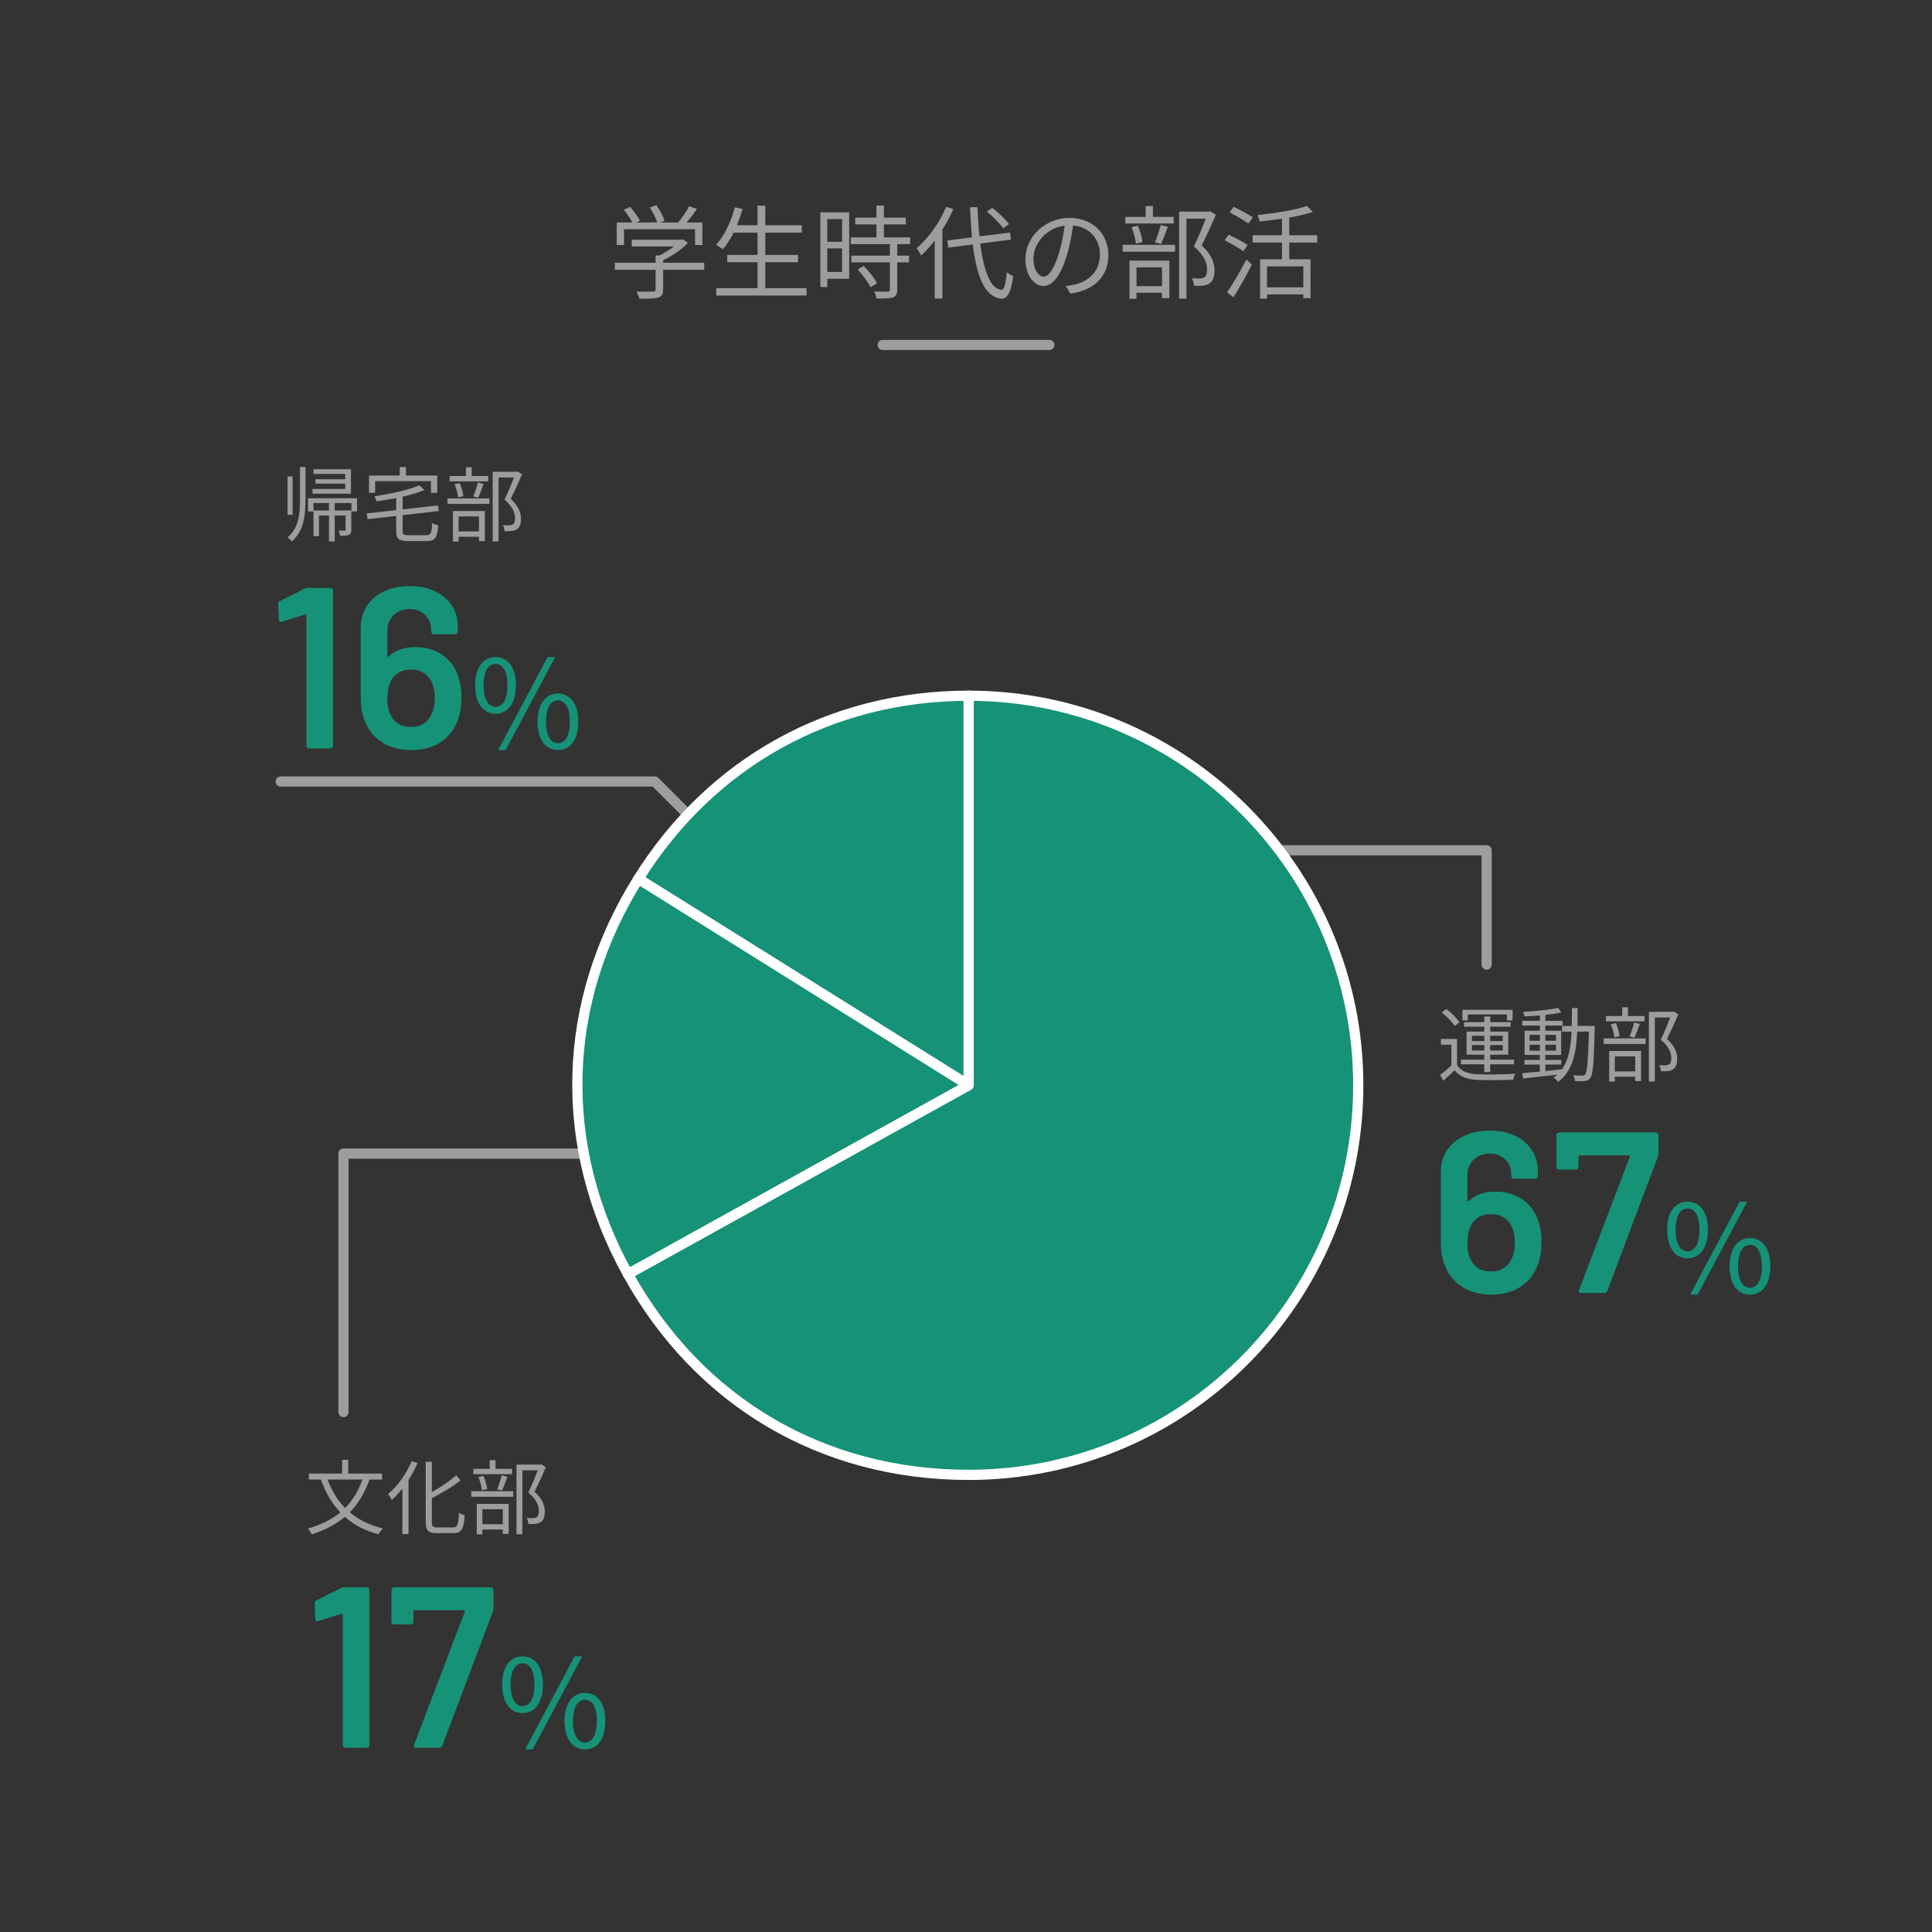
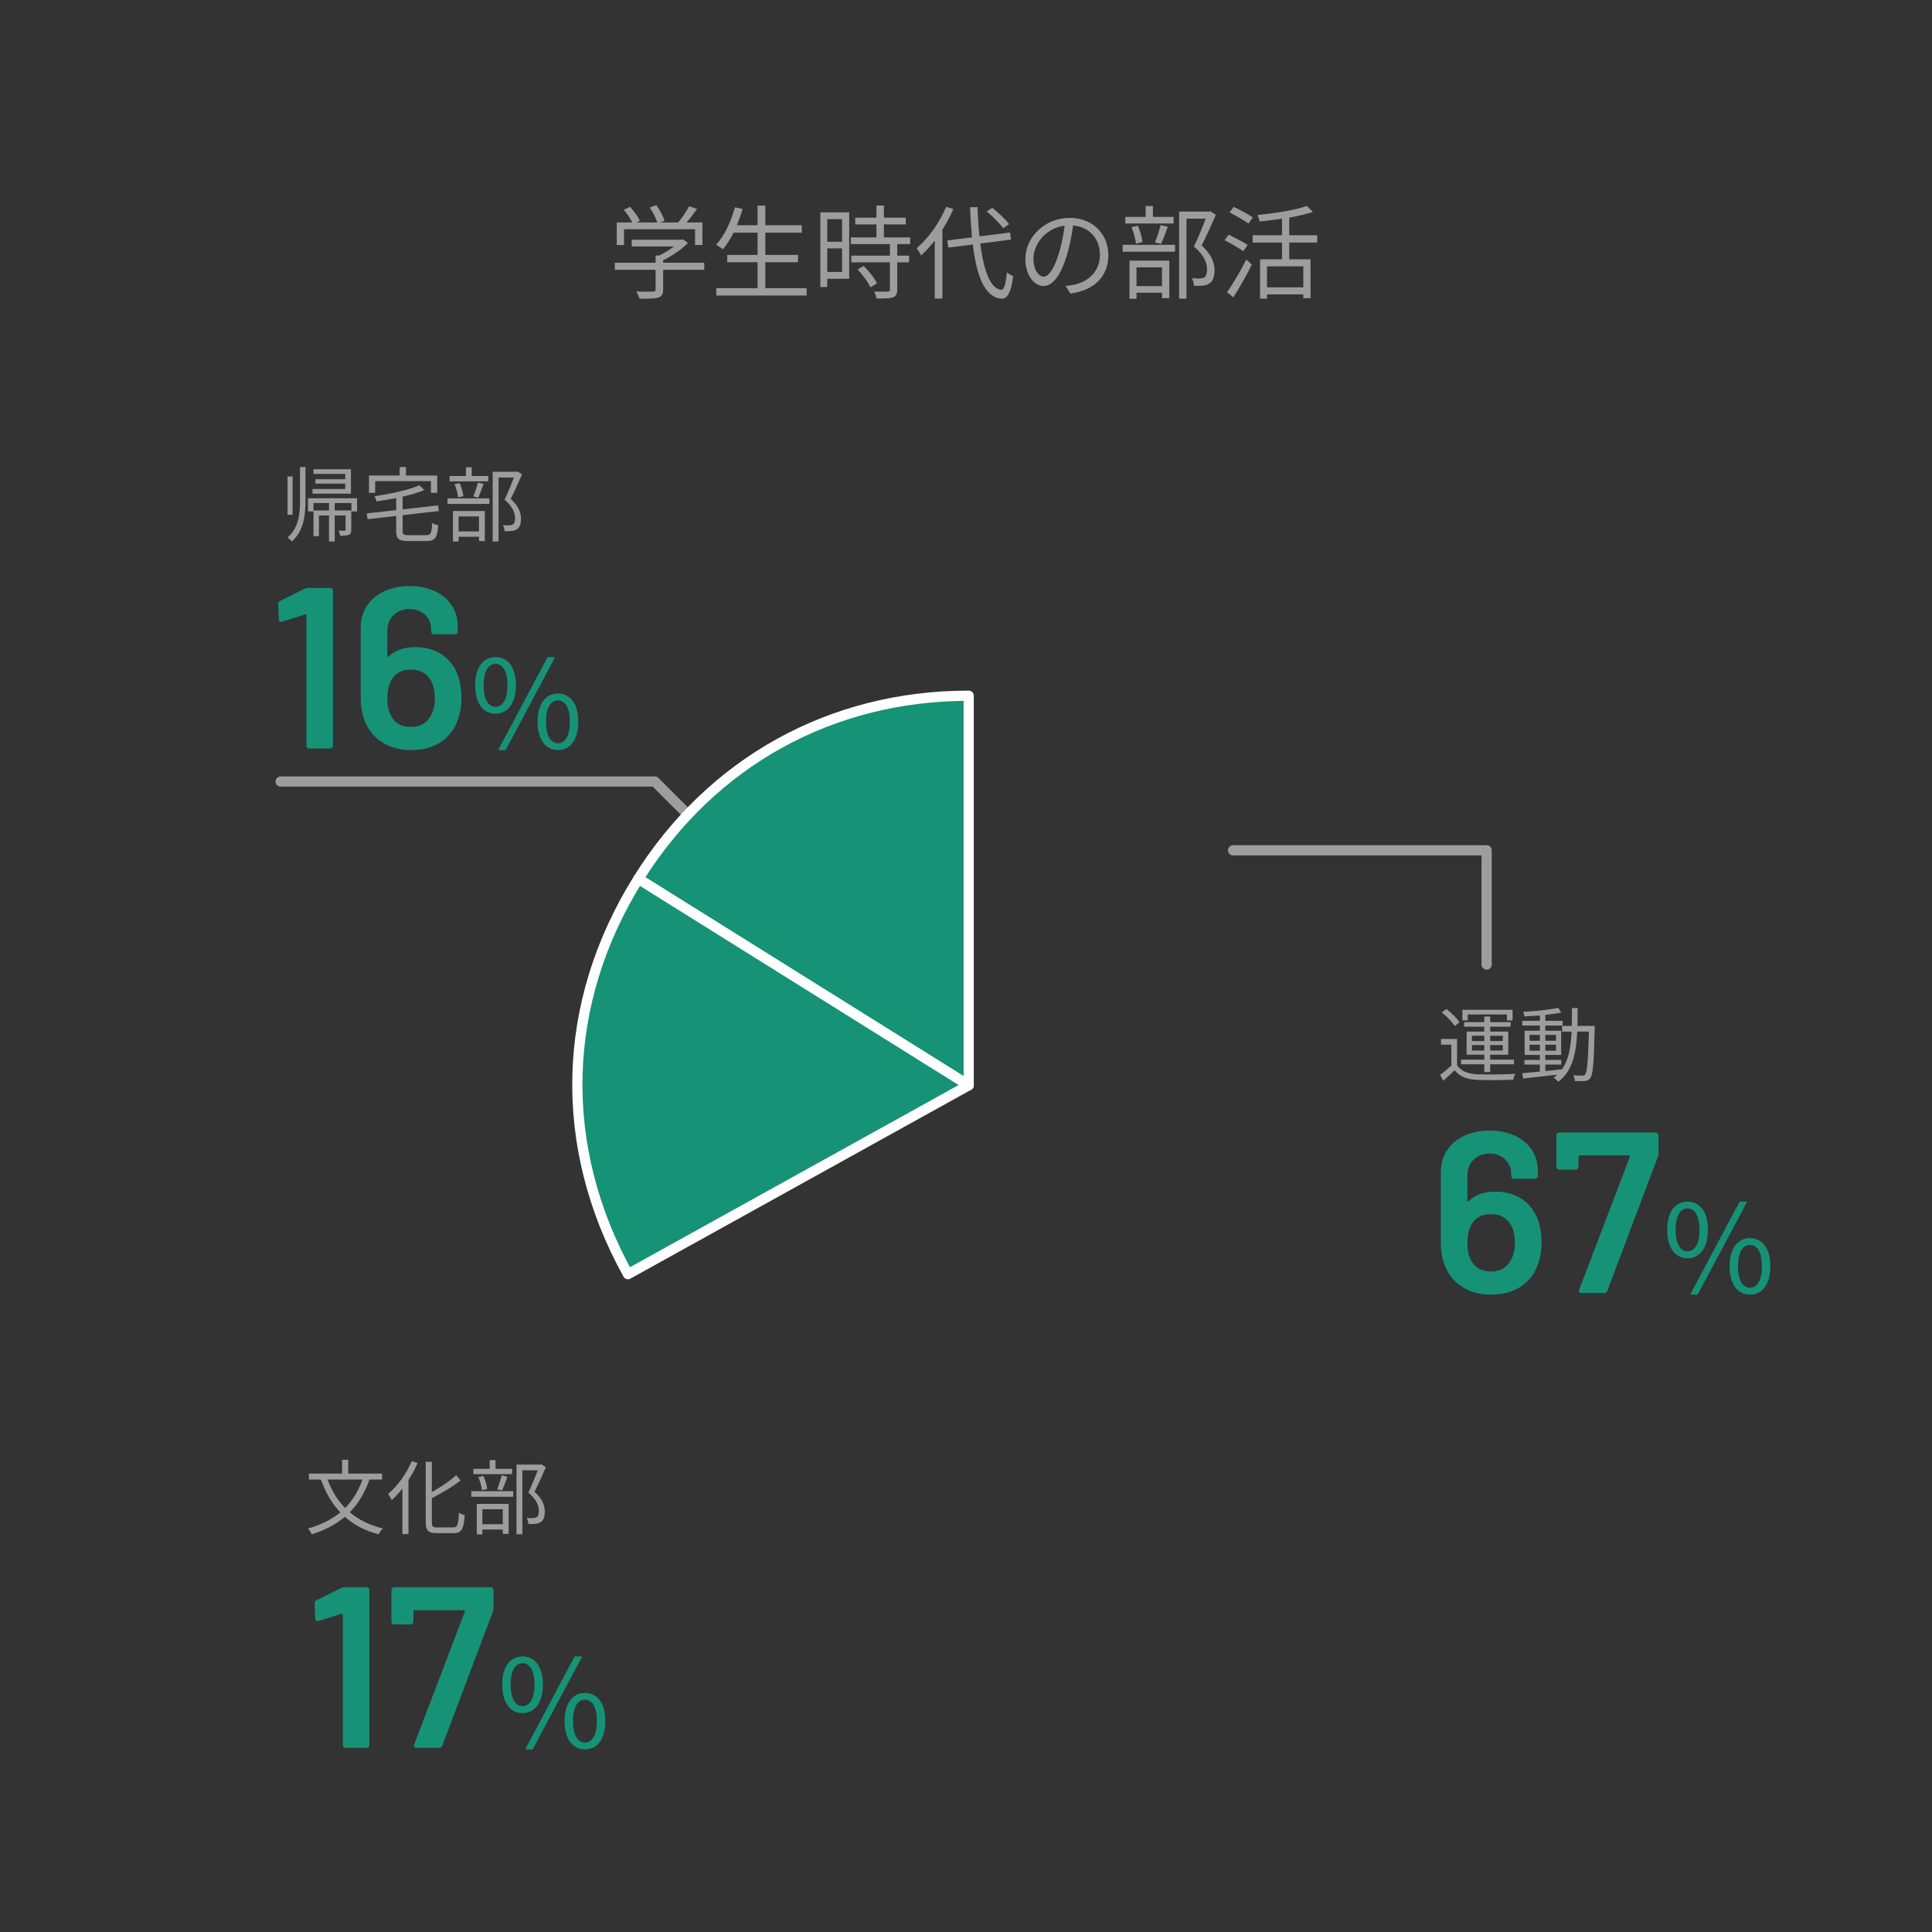
<svg xmlns="http://www.w3.org/2000/svg" id="_レイヤー_1" viewBox="0 0 379 379">
  <rect x="0" y="0" width="379" height="379" fill="#333333" stroke="none" />
  <defs>
    <style>.cls-1,.cls-2{fill:none;}.cls-3{fill:#9d9d9d;}.cls-4,.cls-5,.cls-6{fill:#169277;}.cls-5{fill-rule:evenodd;}.cls-5,.cls-2,.cls-6{stroke-linejoin:round;stroke-width:2px;}.cls-5,.cls-6{stroke:#fff;}.cls-2{stroke:#9d9d9d;stroke-linecap:round;}</style>
  </defs>
  <polyline class="cls-2" points="241.9 166.804 291.634 166.804 291.634 189.214" />
  <rect class="cls-1" width="379" height="379" rx="5" ry="5" />
  <g>
    <path class="cls-3" d="M138.151,52.927h-8.062v3.901c0,.88-.24,1.32-.96,1.54-.721,.22-1.86,.24-3.682,.24-.1-.42-.399-1.041-.62-1.42,1.521,.04,2.881,.04,3.261,.02,.421-.02,.521-.12,.521-.42v-3.861h-8.002v-1.38h8.002v-1.44h.76c.98-.48,2.001-1.12,2.821-1.76h-8.262v-1.32h9.762l.3-.08,.961,.72c-1.24,1.28-3.102,2.541-4.861,3.381v.5h8.062v1.38Zm-15.743-4.861h-1.421v-4.421h3.062c-.381-.74-1.081-1.76-1.681-2.5l1.24-.56c.74,.82,1.561,1.96,1.92,2.721l-.68,.34h4.081c-.24-.84-.86-2.041-1.461-2.92l1.28-.48c.681,.94,1.36,2.22,1.621,3.061l-.86,.34h3.541c.76-.92,1.64-2.24,2.14-3.181l1.541,.52c-.62,.9-1.36,1.86-2.041,2.661h3.101v4.421h-1.44v-3.101h-13.942v3.101Z" />
    <path class="cls-3" d="M158.231,56.528v1.44h-17.724v-1.44h8.102v-5.081h-5.941v-1.44h5.941v-4.361h-4.701c-.64,1.26-1.34,2.36-2.101,3.261-.279-.24-.939-.68-1.34-.88,1.641-1.76,2.921-4.521,3.7-7.361l1.501,.32c-.32,1.101-.681,2.181-1.12,3.201h4.061v-3.841h1.521v3.841h7.161v1.46h-7.161v4.361h6.421v1.44h-6.421v5.081h8.102Z" />
    <path class="cls-3" d="M166.589,54.688h-4.301v1.62h-1.36v-14.663h5.661v13.043Zm-4.301-11.703v4.441h2.9v-4.441h-2.9Zm2.9,10.362v-4.621h-2.9v4.621h2.9Zm10.822-5.461v2.26h2.32v1.32h-2.32v5.361c0,.84-.22,1.28-.82,1.5-.62,.22-1.62,.24-3.24,.24-.061-.4-.26-1-.48-1.38,1.24,.04,2.341,.04,2.661,.02,.34-.02,.439-.1,.439-.4v-5.341h-7.562v-1.32h7.562v-2.26h-7.661v-1.32h5.021v-2.541h-4.16v-1.32h4.16v-2.381h1.461v2.381h4.301v1.32h-4.301v2.541h5.161v1.32h-2.541Zm-6.581,4.281c1.021,1,2.141,2.42,2.601,3.401l-1.261,.8c-.46-.98-1.521-2.46-2.54-3.521l1.2-.68Z" />
    <path class="cls-3" d="M187.009,41.005c-.58,1.4-1.32,2.741-2.141,4.041v13.523h-1.5v-11.382c-.86,1.12-1.761,2.1-2.681,2.94-.16-.36-.6-1.1-.86-1.44,2.281-1.94,4.481-4.981,5.781-8.122l1.4,.44Zm5.281,6.762c.68,5.301,1.98,8.882,4.121,9.082,.58,.04,.899-1.141,1.1-3.441,.301,.28,.94,.64,1.24,.78-.439,3.42-1.24,4.461-2.28,4.401-3.28-.24-4.881-4.381-5.641-10.623l-4.801,.601-.2-1.4,4.841-.6c-.16-1.86-.301-3.841-.381-5.921h1.48c.061,2.021,.181,3.961,.38,5.721l5.981-.76,.2,1.4-6.041,.76Zm4.501-3.001c-.641-.9-2.041-2.3-3.221-3.28l1.08-.72c1.2,.94,2.62,2.3,3.301,3.201l-1.16,.8Z" />
    <path class="cls-3" d="M209.049,56.088c.62-.04,1.221-.14,1.701-.24,2.54-.56,5.021-2.44,5.021-5.861,0-3-1.9-5.461-5.261-5.741-.261,1.84-.641,3.841-1.181,5.701-1.22,4.061-2.801,6.162-4.641,6.162-1.761,0-3.541-2.041-3.541-5.301,0-4.301,3.841-8.062,8.682-8.062,4.642,0,7.602,3.281,7.602,7.281,0,4.161-2.74,6.941-7.461,7.562l-.921-1.5Zm-1.3-6.481c.5-1.641,.88-3.521,1.101-5.341-3.801,.48-6.122,3.741-6.122,6.401,0,2.5,1.16,3.601,2.021,3.601,.881,0,1.98-1.32,3.001-4.661Z" />
    <path class="cls-3" d="M220.227,48.026h10.282v1.36h-10.282v-1.36Zm10.002-4.181h-9.482v-1.3h4.001v-2.141h1.421v2.141h4.061v1.3Zm-8.662,7.282h7.822v7.361h-1.44v-1.06h-5.001v1.18h-1.381v-7.481Zm1.28-3.341c-.1-.88-.46-2.221-.88-3.241l1.24-.26c.46,.98,.82,2.341,.92,3.201l-1.28,.3Zm.101,4.661v3.681h5.001v-3.681h-5.001Zm3.62-4.901c.381-.92,.881-2.4,1.12-3.401l1.4,.34c-.42,1.16-.899,2.48-1.32,3.361l-1.2-.3Zm11.943-5.401c-.82,1.88-1.841,4.181-2.781,6.001,2.001,1.84,2.501,3.421,2.521,4.841,0,1.22-.28,2.14-.98,2.601-.359,.24-.779,.38-1.3,.44-.5,.06-1.16,.06-1.74,.04-.021-.42-.16-1.061-.42-1.48,.62,.06,1.16,.06,1.58,.04,.3-.02,.62-.08,.86-.22,.42-.26,.54-.86,.54-1.58,0-1.26-.561-2.741-2.581-4.481,.82-1.68,1.701-3.841,2.321-5.441h-3.781v15.684h-1.44v-17.083h5.882l.239-.06,1.081,.7Z" />
    <path class="cls-3" d="M243.908,49.266c-.82-.56-2.461-1.52-3.681-2.16l.82-1.08c1.16,.58,2.82,1.46,3.7,2.02l-.84,1.22Zm-3.201,8.062c1.081-1.5,2.621-4.141,3.781-6.401l1.08,.98c-1.04,2.101-2.44,4.581-3.621,6.421l-1.24-1Zm4.201-13.483c-.82-.58-2.48-1.541-3.7-2.201l.819-1.06c1.221,.58,2.901,1.5,3.741,2.061l-.86,1.2Zm8.002,3.741v3.281h4.181v7.622h-1.42v-.74h-7.122v.84h-1.36v-7.722h4.302v-3.281h-5.762v-1.44h5.762v-3.241c-1.461,.22-2.981,.4-4.401,.541-.061-.36-.26-.92-.4-1.26,3.441-.36,7.462-.98,9.683-1.781l1.18,1.16c-1.3,.44-2.92,.82-4.641,1.121v3.46h5.481v1.44h-5.481Zm2.761,4.661h-7.122v4.121h7.122v-4.121Z" />
  </g>
-   <line class="cls-2" x1="173.16" y1="67.669" x2="205.84" y2="67.669" />
  <polyline class="cls-2" points="55.061 153.311 128.454 153.311 145.56 170.417" />
-   <polyline class="cls-2" points="67.377 277.001 67.377 226.305 124.419 226.305" />
  <g>
    <path class="cls-6" d="M190.027,212.902l-64.81-40.498c14.314-22.908,37.798-35.925,64.81-35.925v76.423Z" />
    <path class="cls-5" d="M190.027,212.902l-66.841,37.051c-13.914-25.102-13.178-53.209,2.031-77.548l64.81,40.498Z" />
-     <path class="cls-5" d="M190.027,212.902v-76.423c42.207,0,76.423,34.216,76.423,76.423s-34.216,76.423-76.423,76.423c-28.701,0-52.926-14.27-66.841-39.372l66.841-37.051Z" />
  </g>
  <g>
    <g>
      <path class="cls-3" d="M72.489,290.24c-.944,2.625-2.209,4.738-3.873,6.418,1.744,1.473,3.905,2.561,6.498,3.169-.288,.272-.672,.816-.848,1.152-2.674-.688-4.851-1.841-6.611-3.426-1.761,1.505-3.921,2.609-6.498,3.441-.112-.288-.496-.864-.753-1.136,2.546-.736,4.643-1.76,6.354-3.169-1.648-1.744-2.896-3.905-3.809-6.45h-2.354v-1.169h6.515v-2.705h1.2v2.705h6.643v1.169h-2.465Zm-8.227,0c.784,2.145,1.92,4.033,3.441,5.586,1.472-1.488,2.593-3.329,3.409-5.586h-6.851Z" />
      <path class="cls-3" d="M81.911,287.007c-.48,1.137-1.089,2.273-1.777,3.329v10.612h-1.2v-8.932c-.672,.849-1.376,1.617-2.081,2.257-.128-.288-.496-.912-.72-1.2,1.824-1.521,3.585-3.938,4.642-6.451l1.137,.384Zm6.979,12.629c.881,0,1.024-.576,1.137-2.897,.304,.208,.784,.432,1.137,.512-.192,2.593-.545,3.505-2.193,3.505h-3.281c-1.665,0-2.177-.48-2.177-2.225v-11.78h1.2v5.954c1.777-.992,3.602-2.241,4.786-3.313l.849,1.024c-1.505,1.217-3.649,2.433-5.635,3.489v4.642c0,.896,.176,1.088,1.057,1.088h3.121Z" />
      <path class="cls-3" d="M92.453,292.529h8.227v1.088h-8.227v-1.088Zm8.003-3.346h-7.587v-1.04h3.201v-1.713h1.137v1.713h3.249v1.04Zm-6.931,5.826h6.258v5.891h-1.152v-.849h-4.001v.944h-1.104v-5.986Zm1.024-2.673c-.08-.704-.368-1.776-.704-2.593l.992-.208c.368,.784,.656,1.872,.736,2.561l-1.024,.24Zm.08,3.729v2.945h4.001v-2.945h-4.001Zm2.896-3.922c.305-.736,.705-1.92,.896-2.721l1.121,.272c-.337,.928-.721,1.985-1.057,2.689l-.961-.24Zm9.557-4.321c-.656,1.504-1.473,3.345-2.226,4.802,1.601,1.473,2.001,2.737,2.018,3.874,0,.977-.225,1.712-.785,2.081-.288,.192-.624,.305-1.04,.353-.4,.048-.929,.048-1.393,.032-.016-.336-.128-.849-.336-1.185,.496,.048,.928,.048,1.265,.032,.24-.016,.496-.064,.688-.176,.337-.208,.433-.688,.433-1.264,0-1.008-.448-2.193-2.064-3.585,.656-1.345,1.36-3.073,1.856-4.354h-3.025v12.549h-1.152v-13.67h4.706l.192-.048,.864,.561Z" />
    </g>
    <g>
      <path class="cls-4" d="M67.607,311.37h4.32c.149,0,.276,.053,.382,.158,.105,.105,.158,.232,.158,.382v30.42c0,.15-.053,.278-.158,.382-.105,.105-.232,.158-.382,.158h-4.141c-.15,0-.277-.052-.382-.158-.105-.104-.158-.232-.158-.382v-25.56c0-.06-.03-.112-.09-.157-.061-.045-.12-.052-.18-.022l-4.5,1.395c-.061,.03-.135,.045-.226,.045-.12,0-.218-.045-.292-.135-.075-.09-.112-.209-.112-.36l-.135-2.97c0-.299,.119-.51,.359-.63l4.86-2.43c.239-.09,.465-.135,.675-.135Z" />
      <path class="cls-4" d="M81.242,342.24l9.945-26.1c.06-.18,0-.27-.181-.27h-9.675c-.15,0-.225,.075-.225,.225v2.025c0,.15-.053,.278-.158,.382-.105,.105-.232,.158-.382,.158h-3.24c-.15,0-.277-.052-.383-.158-.105-.104-.157-.232-.157-.382v-6.21c0-.15,.052-.277,.157-.382,.105-.105,.232-.158,.383-.158h18.945c.149,0,.276,.053,.382,.158,.105,.105,.158,.232,.158,.382v3.6c0,.18-.045,.405-.136,.675l-9.899,26.235c-.09,.3-.301,.45-.63,.45h-4.455c-.45,0-.601-.209-.45-.63Z" />
      <path class="cls-4" d="M98.514,330.461c0-3.528,1.584-5.52,3.984-5.52,2.424,0,4.008,1.992,4.008,5.52,0,3.552-1.584,5.592-4.008,5.592-2.4,0-3.984-2.04-3.984-5.592Zm6.336,0c0-2.808-.96-4.176-2.352-4.176-1.368,0-2.329,1.368-2.329,4.176s.961,4.224,2.329,4.224c1.392,0,2.352-1.416,2.352-4.224Zm7.873-5.52h1.488l-9.721,18.241h-1.465l9.697-18.241Zm-1.969,12.673c0-3.528,1.608-5.521,4.009-5.521s3.984,1.992,3.984,5.521c0,3.552-1.584,5.568-3.984,5.568s-4.009-2.016-4.009-5.568Zm6.337,0c0-2.809-.96-4.177-2.328-4.177-1.393,0-2.353,1.368-2.353,4.177s.96,4.225,2.353,4.225c1.368,0,2.328-1.417,2.328-4.225Z" />
    </g>
  </g>
  <g>
    <path class="cls-3" d="M58.855,91.621h1.072v6.386c0,3.153-.305,6.051-2.657,8.212-.176-.225-.576-.593-.864-.753,2.209-1.984,2.449-4.609,2.449-7.459v-6.386Zm-1.457,9.364h-.992v-7.523h.992v7.523Zm12.646-3.249v2.593h-1.104v-1.648h-3.281v1.456h3.249v3.778c0,.528-.08,.816-.464,.993-.353,.176-.929,.191-1.729,.191-.031-.32-.16-.704-.304-1.008,.576,.016,1.024,.016,1.185,.016,.16-.016,.192-.064,.192-.208v-2.769h-2.129v5.09h-1.121v-5.09h-1.969v4.034h-1.072v-4.834h-1.072v-2.593h9.62Zm-1.201-.896h-7.539v-.913h6.419v-1.056h-5.843v-.864h5.843v-1.041h-6.227v-.912h7.347v4.786Zm-4.306,1.841h-3.041v1.456h3.041v-1.456Z" />
    <path class="cls-3" d="M83.61,104.986c.929,0,1.072-.416,1.169-2.417,.288,.224,.832,.4,1.185,.497-.192,2.4-.576,3.073-2.289,3.073h-3.569c-1.857,0-2.385-.417-2.385-1.969v-2.961l-5.619,.64-.16-1.137,5.779-.64v-2.369c-1.297,.256-2.626,.48-3.874,.656-.048-.288-.224-.752-.368-1.009,3.186-.496,6.803-1.248,8.787-2.161l.977,.944c-1.168,.497-2.657,.928-4.258,1.296v2.497l6.947-.784,.16,1.104-7.107,.816v3.105c0,.672,.177,.816,1.201,.816h3.425Zm-10.02-8.307h-1.201v-3.394h6.019v-1.665h1.232v1.665h6.131v3.394h-1.232v-2.289h-10.948v2.289Z" />
    <path class="cls-3" d="M87.782,97.768h8.227v1.088h-8.227v-1.088Zm8.003-3.345h-7.587v-1.041h3.201v-1.713h1.137v1.713h3.249v1.041Zm-6.931,5.826h6.258v5.891h-1.152v-.849h-4.001v.944h-1.104v-5.986Zm1.024-2.673c-.08-.705-.368-1.777-.704-2.593l.992-.208c.368,.784,.656,1.873,.736,2.561l-1.024,.24Zm.08,3.729v2.945h4.001v-2.945h-4.001Zm2.896-3.922c.305-.736,.705-1.921,.896-2.721l1.121,.271c-.337,.929-.721,1.985-1.057,2.689l-.961-.24Zm9.557-4.322c-.656,1.504-1.473,3.345-2.226,4.802,1.601,1.473,2.001,2.737,2.018,3.873,0,.977-.225,1.713-.785,2.081-.288,.192-.624,.304-1.04,.353-.4,.048-.929,.048-1.393,.032-.016-.336-.128-.848-.336-1.185,.496,.048,.928,.048,1.265,.032,.24-.016,.496-.063,.688-.176,.337-.208,.433-.688,.433-1.265,0-1.008-.448-2.192-2.064-3.585,.656-1.345,1.36-3.073,1.856-4.354h-3.025v12.549h-1.152v-13.67h4.706l.192-.048,.864,.56Z" />
  </g>
  <g>
    <path class="cls-4" d="M60.462,115.332h4.32c.149,0,.276,.053,.382,.158,.105,.105,.158,.232,.158,.382v30.42c0,.15-.053,.278-.158,.382-.105,.105-.232,.158-.382,.158h-4.141c-.15,0-.277-.052-.382-.158-.105-.104-.158-.232-.158-.382v-25.56c0-.06-.03-.112-.09-.157-.061-.045-.12-.052-.18-.022l-4.5,1.395c-.061,.03-.135,.045-.226,.045-.12,0-.218-.045-.292-.135-.075-.09-.112-.209-.112-.36l-.135-2.97c0-.299,.119-.51,.359-.63l4.86-2.43c.239-.09,.465-.135,.675-.135Z" />
    <path class="cls-4" d="M90.521,136.887c0,1.83-.3,3.436-.899,4.815-.721,1.74-1.854,3.083-3.397,4.027-1.546,.945-3.397,1.417-5.558,1.417-2.25,0-4.171-.518-5.761-1.553-1.59-1.035-2.729-2.481-3.42-4.342-.479-1.26-.72-2.729-.72-4.41v-13.726c0-1.62,.405-3.044,1.215-4.274,.811-1.23,1.942-2.183,3.397-2.857,1.455-.675,3.128-1.013,5.018-1.013,1.83,0,3.457,.33,4.883,.99,1.425,.661,2.534,1.59,3.33,2.79,.794,1.2,1.192,2.581,1.192,4.14v.99c0,.15-.053,.277-.157,.382-.105,.105-.233,.158-.383,.158h-4.14c-.15,0-.278-.052-.383-.158-.105-.105-.157-.232-.157-.382v-.315c0-1.199-.398-2.183-1.192-2.947-.796-.765-1.809-1.147-3.038-1.147-1.26,0-2.303,.398-3.127,1.192-.826,.795-1.238,1.822-1.238,3.083v4.905c0,.09,.03,.15,.091,.18,.06,.03,.119,.015,.18-.045,1.26-1.23,2.999-1.845,5.22-1.845,1.77,0,3.322,.375,4.657,1.125,1.335,.75,2.393,1.83,3.173,3.24,.81,1.53,1.215,3.391,1.215,5.58Zm-5.22,.09c0-1.35-.255-2.505-.765-3.465-.841-1.44-2.146-2.16-3.915-2.16-1.861,0-3.181,.75-3.96,2.25-.45,.9-.676,2.07-.676,3.51,0,1.23,.195,2.235,.585,3.015,.721,1.65,2.07,2.475,4.051,2.475,1.89,0,3.225-.81,4.005-2.43,.45-.9,.675-1.965,.675-3.195Z" />
    <path class="cls-4" d="M93.213,134.423c0-3.528,1.584-5.52,3.984-5.52,2.424,0,4.008,1.992,4.008,5.52,0,3.552-1.584,5.592-4.008,5.592-2.4,0-3.984-2.04-3.984-5.592Zm6.336,0c0-2.808-.96-4.176-2.352-4.176-1.368,0-2.329,1.368-2.329,4.176s.961,4.224,2.329,4.224c1.392,0,2.352-1.416,2.352-4.224Zm7.873-5.52h1.488l-9.722,18.241h-1.464l9.697-18.241Zm-1.969,12.673c0-3.528,1.608-5.521,4.009-5.521s3.984,1.992,3.984,5.521c0,3.552-1.584,5.568-3.984,5.568s-4.009-2.016-4.009-5.568Zm6.337,0c0-2.809-.96-4.177-2.328-4.177-1.393,0-2.353,1.368-2.353,4.177s.96,4.225,2.353,4.225c1.368,0,2.328-1.417,2.328-4.225Z" />
  </g>
  <g>
    <g>
      <path class="cls-3" d="M285.835,208.948c.753,1.185,2.161,1.729,4.034,1.793,1.761,.08,5.442,.032,7.363-.096-.145,.271-.337,.816-.385,1.168-1.793,.08-5.17,.112-6.963,.032-2.097-.08-3.537-.64-4.529-1.889-.704,.688-1.44,1.36-2.226,2.049l-.624-1.137c.673-.496,1.489-1.168,2.209-1.841v-4.098h-2.032v-1.12h3.152v5.138Zm-.479-7.667c-.48-.8-1.553-1.904-2.529-2.673l.912-.672c.977,.736,2.081,1.825,2.577,2.609l-.96,.736Zm5.811,7.507h-4.562v-.913h4.562v-.977h-3.458v-4.529h3.458v-.961h-3.954v-.896h3.954v-1.104h1.168v1.104h4.002v.896h-4.002v.961h3.537v4.529h-3.537v.977h4.674v.913h-4.674v1.521h-1.168v-1.521Zm-3.233-8.612h-1.057v-2.081h9.844v2.081h-1.104v-1.168h-7.683v1.168Zm.816,4.05h2.417v-1.04h-2.417v1.04Zm2.417,1.857v-1.073h-2.417v1.073h2.417Zm1.168-2.897v1.04h2.465v-1.04h-2.465Zm2.465,1.824h-2.465v1.073h2.465v-1.073Z" />
      <path class="cls-3" d="M312.848,201.249s-.016,.448-.016,.608c-.176,6.707-.32,8.932-.864,9.604-.272,.416-.593,.544-1.072,.592-.448,.064-1.201,.048-1.938,0-.031-.32-.16-.816-.336-1.12,.769,.063,1.473,.08,1.776,.08,.272,0,.417-.048,.577-.256,.368-.464,.56-2.577,.72-8.387h-2.289c-.191,4.258-.928,7.747-3.745,9.86-.176-.256-.593-.657-.881-.848,.257-.176,.48-.368,.705-.561-2.434,.288-4.914,.561-6.707,.752l-.176-1.04c.96-.08,2.16-.192,3.473-.32v-1.376h-3.024v-.913h3.024v-.976h-2.993v-4.754h2.993v-1.008h-3.457v-.929h3.457v-1.056c-1.024,.08-2.064,.144-3.009,.176-.048-.256-.16-.641-.288-.881,2.369-.128,5.25-.416,6.898-.784l.593,.912c-.864,.192-1.953,.336-3.121,.465v1.168h3.393v.929h-3.393v1.008h3.104v4.754h-3.104v.976h3.137v.913h-3.137v1.265c1.04-.096,2.128-.208,3.201-.336v.08c1.393-1.889,1.809-4.466,1.952-7.475h-1.872v-1.121h1.904c.032-1.121,.032-2.289,.032-3.505h1.12c0,1.2,0,2.385-.032,3.505h3.394Zm-12.789,2.913h2.017v-1.152h-2.017v1.152Zm2.017,1.953v-1.168h-2.017v1.168h2.017Zm1.073-3.105v1.152h2.097v-1.152h-2.097Zm2.097,1.937h-2.097v1.168h2.097v-1.168Z" />
-       <path class="cls-3" d="M314.602,203.698h8.227v1.089h-8.227v-1.089Zm8.003-3.345h-7.587v-1.041h3.201v-1.713h1.137v1.713h3.249v1.041Zm-6.931,5.827h6.258v5.89h-1.152v-.848h-4.001v.944h-1.104v-5.986Zm1.024-2.673c-.08-.705-.368-1.777-.704-2.593l.992-.208c.368,.784,.656,1.873,.736,2.562l-1.024,.24Zm.08,3.729v2.945h4.001v-2.945h-4.001Zm2.896-3.921c.305-.736,.705-1.921,.896-2.721l1.121,.272c-.337,.929-.721,1.985-1.057,2.689l-.961-.24Zm9.557-4.322c-.656,1.505-1.473,3.346-2.226,4.802,1.601,1.473,2.001,2.737,2.018,3.874,0,.977-.225,1.713-.785,2.081-.288,.192-.624,.304-1.04,.352-.4,.048-.929,.048-1.393,.032-.016-.336-.128-.848-.336-1.185,.496,.048,.928,.048,1.265,.032,.24-.016,.496-.064,.688-.176,.337-.208,.433-.688,.433-1.265,0-1.009-.448-2.193-2.064-3.585,.656-1.344,1.36-3.073,1.856-4.354h-3.025v12.549h-1.152v-13.669h4.706l.192-.048,.864,.56Z" />
    </g>
    <g>
      <path class="cls-4" d="M302.399,243.708c0,1.831-.3,3.436-.899,4.815-.721,1.74-1.854,3.083-3.397,4.027-1.546,.945-3.397,1.418-5.558,1.418-2.25,0-4.171-.518-5.761-1.553s-2.729-2.482-3.42-4.343c-.479-1.26-.72-2.729-.72-4.41v-13.725c0-1.62,.405-3.044,1.215-4.275,.811-1.23,1.942-2.183,3.397-2.857,1.455-.675,3.128-1.013,5.018-1.013,1.83,0,3.457,.331,4.883,.99,1.425,.661,2.534,1.591,3.33,2.79,.794,1.2,1.192,2.581,1.192,4.141v.99c0,.15-.053,.278-.157,.382-.105,.105-.233,.158-.383,.158h-4.14c-.15,0-.278-.052-.383-.158-.105-.104-.157-.232-.157-.382v-.315c0-1.2-.398-2.183-1.192-2.947-.796-.766-1.809-1.148-3.038-1.148-1.26,0-2.303,.398-3.127,1.193-.826,.795-1.238,1.822-1.238,3.082v4.905c0,.09,.03,.15,.091,.18,.06,.03,.119,.016,.18-.045,1.26-1.229,2.999-1.845,5.22-1.845,1.77,0,3.322,.375,4.657,1.125s2.393,1.83,3.173,3.24c.81,1.529,1.215,3.39,1.215,5.58Zm-5.22,.09c0-1.351-.255-2.505-.765-3.465-.841-1.44-2.146-2.16-3.915-2.16-1.861,0-3.181,.75-3.96,2.25-.45,.899-.676,2.07-.676,3.51,0,1.23,.195,2.235,.585,3.015,.721,1.65,2.07,2.476,4.051,2.476,1.89,0,3.225-.811,4.005-2.43,.45-.9,.675-1.964,.675-3.195Z" />
      <path class="cls-4" d="M309.779,253.023l9.945-26.1c.06-.18,0-.271-.181-.271h-9.675c-.15,0-.225,.075-.225,.226v2.024c0,.15-.053,.278-.158,.383-.105,.105-.232,.157-.382,.157h-3.24c-.15,0-.277-.052-.383-.157-.105-.104-.157-.232-.157-.383v-6.21c0-.149,.052-.277,.157-.382,.105-.105,.232-.158,.383-.158h18.945c.149,0,.276,.053,.382,.158,.105,.105,.158,.233,.158,.382v3.6c0,.18-.045,.405-.136,.675l-9.899,26.235c-.09,.3-.301,.45-.63,.45h-4.455c-.45,0-.601-.209-.45-.63Z" />
      <path class="cls-4" d="M327.051,241.244c0-3.528,1.584-5.52,3.984-5.52,2.424,0,4.008,1.992,4.008,5.52,0,3.553-1.584,5.593-4.008,5.593-2.4,0-3.984-2.04-3.984-5.593Zm6.336,0c0-2.808-.96-4.176-2.352-4.176-1.368,0-2.329,1.368-2.329,4.176s.961,4.225,2.329,4.225c1.392,0,2.352-1.416,2.352-4.225Zm7.873-5.52h1.488l-9.721,18.242h-1.465l9.697-18.242Zm-1.969,12.673c0-3.528,1.608-5.521,4.009-5.521s3.984,1.992,3.984,5.521c0,3.552-1.584,5.568-3.984,5.568s-4.009-2.017-4.009-5.568Zm6.337,0c0-2.809-.96-4.177-2.328-4.177-1.393,0-2.353,1.368-2.353,4.177s.96,4.224,2.353,4.224c1.368,0,2.328-1.417,2.328-4.224Z" />
    </g>
  </g>
</svg>